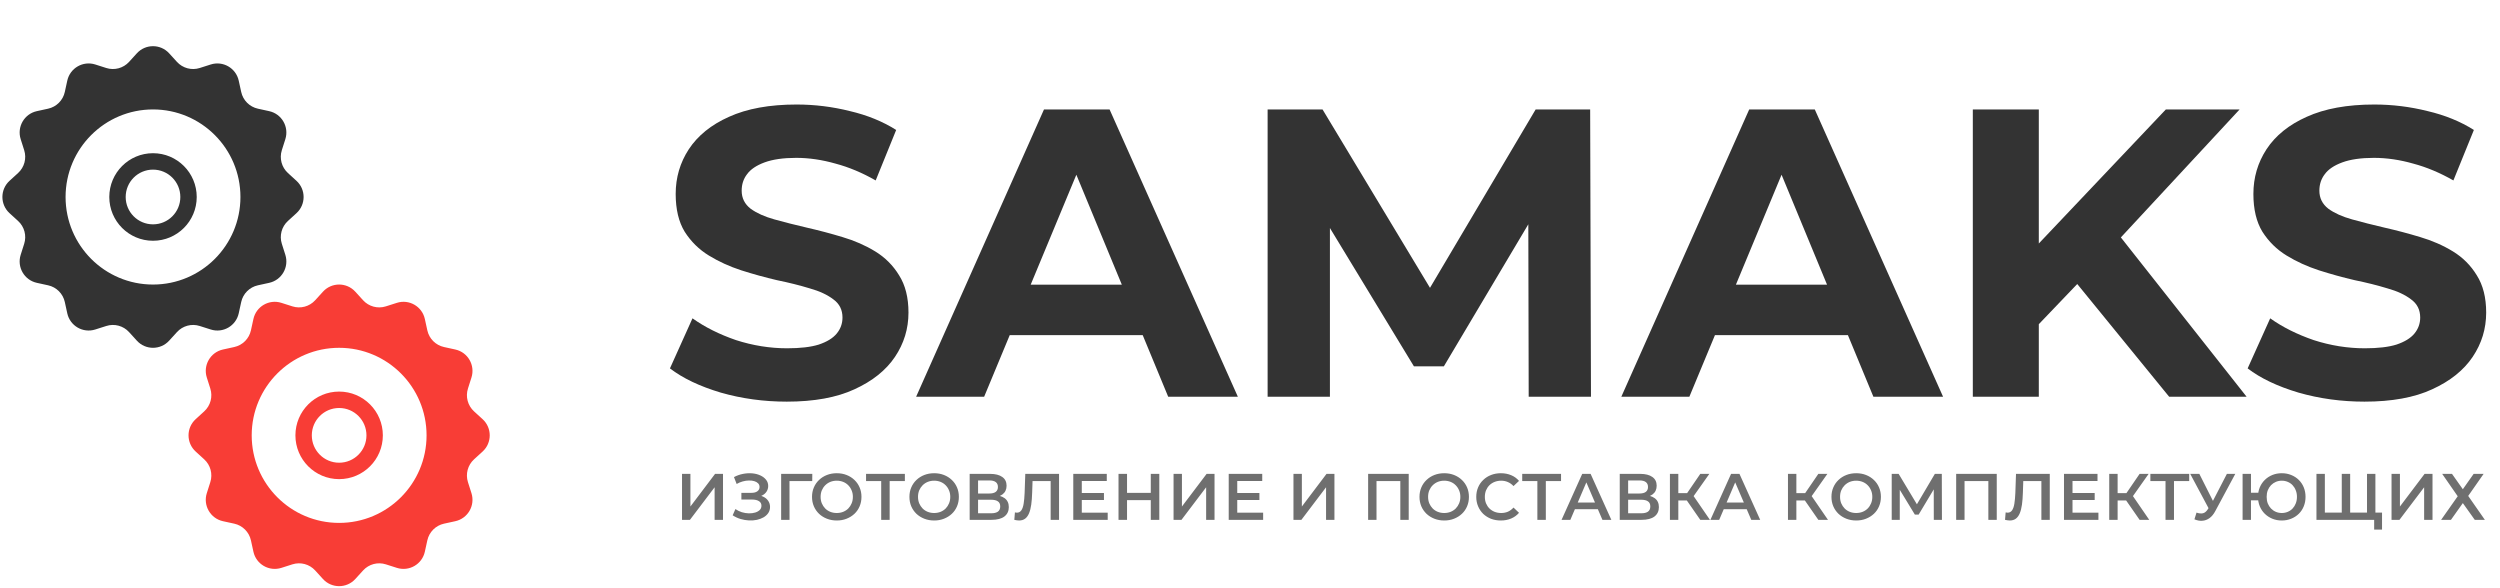
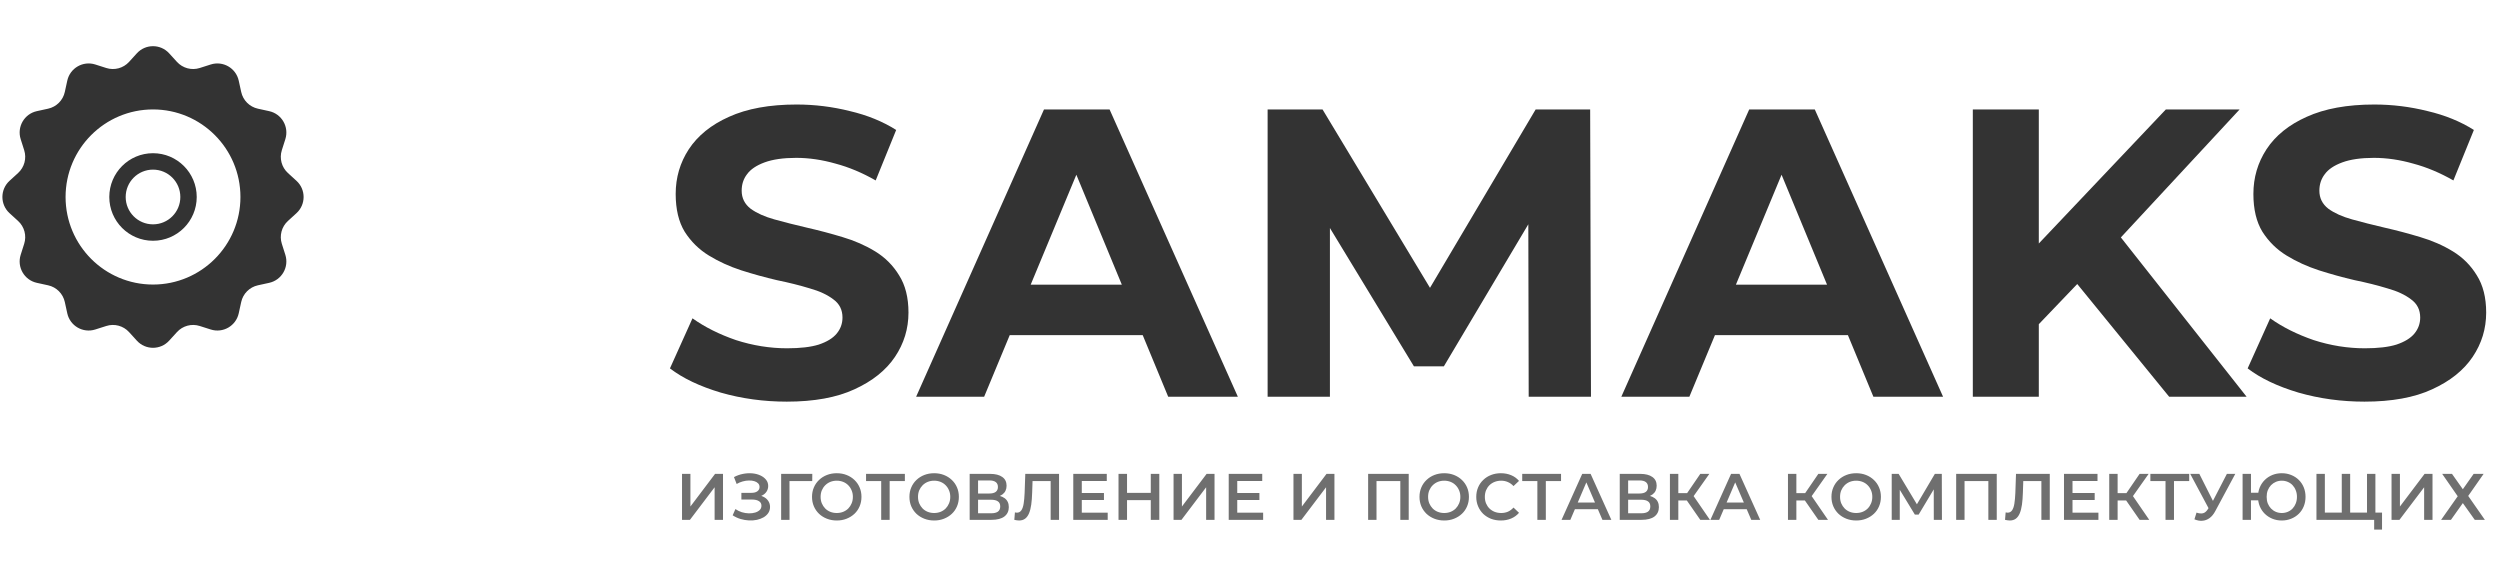
<svg xmlns="http://www.w3.org/2000/svg" width="187" height="44" viewBox="0 0 187 44" fill="none">
  <path fill-rule="evenodd" clip-rule="evenodd" d="M10.236 3.989C10.885 3.276 12.005 3.276 12.653 3.989L13.236 4.629C13.666 5.101 14.332 5.28 14.94 5.086L15.764 4.823C16.681 4.531 17.651 5.092 17.857 6.034L18.042 6.879C18.178 7.504 18.666 7.992 19.29 8.129L20.134 8.314C21.075 8.52 21.635 9.491 21.343 10.41L21.081 11.235C20.887 11.844 21.065 12.511 21.537 12.942L22.176 13.525C22.888 14.174 22.888 15.296 22.176 15.945L21.537 16.528C21.065 16.959 20.887 17.625 21.081 18.235L21.343 19.06C21.635 19.979 21.075 20.95 20.134 21.156L19.29 21.341C18.666 21.477 18.178 21.966 18.042 22.591L17.857 23.436C17.651 24.378 16.681 24.939 15.764 24.646L14.94 24.384C14.332 24.189 13.666 24.368 13.236 24.841L12.653 25.481C12.005 26.194 10.885 26.194 10.236 25.481L9.654 24.841C9.224 24.368 8.558 24.189 7.949 24.384L7.126 24.646C6.208 24.939 5.238 24.378 5.032 23.436L4.848 22.591C4.711 21.966 4.224 21.477 3.6 21.341L2.755 21.156C1.815 20.95 1.255 19.979 1.547 19.06L1.809 18.235C2.003 17.625 1.824 16.959 1.352 16.528L0.713 15.945C0.002 15.296 0.002 14.174 0.713 13.525L1.352 12.942C1.824 12.511 2.003 11.844 1.809 11.235L1.547 10.41C1.255 9.491 1.815 8.52 2.755 8.314L3.6 8.129C4.224 7.992 4.711 7.504 4.848 6.879L5.032 6.034C5.238 5.092 6.208 4.531 7.126 4.823L7.949 5.086C8.558 5.28 9.224 5.101 9.654 4.629L10.236 3.989ZM17.985 14.735C17.985 18.352 15.057 21.284 11.445 21.284C7.833 21.284 4.905 18.352 4.905 14.735C4.905 11.118 7.833 8.186 11.445 8.186C15.057 8.186 17.985 11.118 17.985 14.735ZM13.489 14.735C13.489 15.865 12.574 16.781 11.445 16.781C10.316 16.781 9.401 15.865 9.401 14.735C9.401 13.604 10.316 12.688 11.445 12.688C12.574 12.688 13.489 13.604 13.489 14.735ZM14.715 14.735C14.715 16.543 13.251 18.009 11.445 18.009C9.639 18.009 8.175 16.543 8.175 14.735C8.175 12.927 9.639 11.46 11.445 11.46C13.251 11.46 14.715 12.927 14.715 14.735Z" fill="#333333" />
-   <path fill-rule="evenodd" clip-rule="evenodd" d="M24.158 21.818C24.807 21.105 25.927 21.105 26.576 21.818L27.158 22.458C27.588 22.931 28.254 23.11 28.862 22.916L29.686 22.653C30.604 22.36 31.574 22.921 31.779 23.863L31.964 24.709C32.1 25.334 32.588 25.822 33.212 25.958L34.056 26.143C34.997 26.349 35.557 27.321 35.265 28.239L35.003 29.064C34.809 29.674 34.987 30.34 35.459 30.771L36.098 31.354C36.81 32.004 36.81 33.125 36.098 33.775L35.459 34.358C34.987 34.788 34.809 35.455 35.003 36.065L35.265 36.889C35.557 37.808 34.997 38.78 34.056 38.986L33.212 39.17C32.588 39.307 32.1 39.795 31.964 40.42L31.779 41.266C31.574 42.208 30.604 42.768 29.686 42.476L28.862 42.213C28.254 42.019 27.588 42.198 27.158 42.671L26.576 43.311C25.927 44.023 24.807 44.023 24.158 43.311L23.576 42.671C23.146 42.198 22.48 42.019 21.872 42.213L21.048 42.476C20.13 42.768 19.16 42.208 18.955 41.266L18.77 40.42C18.633 39.795 18.146 39.307 17.522 39.17L16.678 38.986C15.737 38.78 15.177 37.808 15.469 36.889L15.731 36.065C15.925 35.455 15.747 34.788 15.274 34.358L14.636 33.775C13.924 33.125 13.924 32.004 14.636 31.354L15.274 30.771C15.747 30.34 15.925 29.674 15.731 29.064L15.469 28.239C15.177 27.321 15.737 26.349 16.678 26.143L17.522 25.958C18.146 25.822 18.633 25.334 18.77 24.709L18.955 23.863C19.16 22.921 20.13 22.36 21.048 22.653L21.872 22.916C22.48 23.11 23.146 22.931 23.576 22.458L24.158 21.818ZM31.907 32.565C31.907 36.181 28.979 39.113 25.367 39.113C21.755 39.113 18.827 36.181 18.827 32.565C18.827 28.948 21.755 26.016 25.367 26.016C28.979 26.016 31.907 28.948 31.907 32.565ZM27.411 32.565C27.411 33.695 26.496 34.611 25.367 34.611C24.238 34.611 23.323 33.695 23.323 32.565C23.323 31.434 24.238 30.518 25.367 30.518C26.496 30.518 27.411 31.434 27.411 32.565ZM28.637 32.565C28.637 34.373 27.173 35.839 25.367 35.839C23.561 35.839 22.097 34.373 22.097 32.565C22.097 30.756 23.561 29.29 25.367 29.29C27.173 29.29 28.637 30.756 28.637 32.565Z" fill="#F83D36" />
  <path d="M58.849 30.043C57.132 30.043 55.487 29.818 53.913 29.367C52.34 28.897 51.072 28.293 50.112 27.556L51.798 23.811C52.718 24.466 53.801 25.008 55.047 25.438C56.315 25.848 57.592 26.052 58.88 26.052C59.861 26.052 60.647 25.96 61.24 25.776C61.853 25.571 62.303 25.295 62.589 24.947C62.875 24.599 63.018 24.2 63.018 23.75C63.018 23.177 62.793 22.727 62.344 22.399C61.894 22.051 61.301 21.775 60.566 21.57C59.83 21.345 59.012 21.14 58.113 20.956C57.234 20.752 56.345 20.506 55.446 20.22C54.567 19.933 53.76 19.565 53.024 19.114C52.288 18.664 51.686 18.071 51.215 17.334C50.766 16.597 50.541 15.656 50.541 14.51C50.541 13.282 50.868 12.166 51.522 11.164C52.197 10.14 53.198 9.332 54.526 8.739C55.875 8.125 57.561 7.818 59.585 7.818C60.933 7.818 62.262 7.981 63.57 8.309C64.878 8.616 66.032 9.087 67.034 9.721L65.501 13.497C64.5 12.924 63.498 12.504 62.497 12.238C61.495 11.952 60.514 11.808 59.554 11.808C58.593 11.808 57.806 11.921 57.193 12.146C56.58 12.371 56.141 12.668 55.875 13.036C55.609 13.384 55.477 13.793 55.477 14.264C55.477 14.817 55.702 15.267 56.151 15.615C56.601 15.942 57.193 16.208 57.929 16.413C58.665 16.618 59.472 16.822 60.351 17.027C61.25 17.232 62.139 17.467 63.018 17.733C63.917 17.999 64.735 18.357 65.471 18.808C66.206 19.258 66.799 19.851 67.249 20.588C67.719 21.325 67.954 22.256 67.954 23.381C67.954 24.589 67.616 25.694 66.942 26.697C66.267 27.7 65.256 28.508 63.907 29.122C62.579 29.736 60.892 30.043 58.849 30.043ZM68.527 29.674L78.091 8.186H82.996L92.591 29.674H87.38L79.532 10.703H81.494L73.615 29.674H68.527ZM73.309 25.07L74.627 21.294H85.663L87.012 25.07H73.309ZM94.818 29.674V8.186H98.926L108.061 23.351H105.885L114.867 8.186H118.944L119.005 29.674H114.346L114.315 15.339H115.173L108 27.403H105.762L98.435 15.339H99.478V29.674H94.818ZM121.276 29.674L130.841 8.186H135.746L145.341 29.674H140.129L132.282 10.703H134.244L126.365 29.674H121.276ZM126.058 25.07L127.377 21.294H138.413L139.762 25.07H126.058ZM152.012 24.763L151.737 19.022L162.006 8.186H167.524L158.266 18.163L155.507 21.11L152.012 24.763ZM147.567 29.674V8.186H152.503V29.674H147.567ZM162.251 29.674L154.618 20.312L157.868 16.781L168.045 29.674H162.251ZM176.861 30.043C175.145 30.043 173.499 29.818 171.926 29.367C170.352 28.897 169.085 28.293 168.124 27.556L169.811 23.811C170.73 24.466 171.813 25.008 173.06 25.438C174.327 25.848 175.604 26.052 176.892 26.052C177.873 26.052 178.66 25.96 179.252 25.776C179.866 25.571 180.315 25.295 180.601 24.947C180.887 24.599 181.031 24.2 181.031 23.75C181.031 23.177 180.806 22.727 180.356 22.399C179.906 22.051 179.314 21.775 178.578 21.57C177.842 21.345 177.025 21.14 176.126 20.956C175.247 20.752 174.358 20.506 173.459 20.22C172.58 19.933 171.772 19.565 171.037 19.114C170.301 18.664 169.698 18.071 169.228 17.334C168.778 16.597 168.554 15.656 168.554 14.51C168.554 13.282 168.881 12.166 169.535 11.164C170.209 10.14 171.21 9.332 172.539 8.739C173.888 8.125 175.574 7.818 177.597 7.818C178.946 7.818 180.274 7.981 181.582 8.309C182.89 8.616 184.045 9.087 185.046 9.721L183.514 13.497C182.512 12.924 181.511 12.504 180.509 12.238C179.508 11.952 178.527 11.808 177.566 11.808C176.606 11.808 175.819 11.921 175.206 12.146C174.593 12.371 174.153 12.668 173.888 13.036C173.622 13.384 173.489 13.793 173.489 14.264C173.489 14.817 173.714 15.267 174.164 15.615C174.613 15.942 175.206 16.208 175.942 16.413C176.677 16.618 177.485 16.822 178.363 17.027C179.263 17.232 180.152 17.467 181.031 17.733C181.93 17.999 182.747 18.357 183.483 18.808C184.219 19.258 184.811 19.851 185.261 20.588C185.731 21.325 185.966 22.256 185.966 23.381C185.966 24.589 185.629 25.694 184.954 26.697C184.28 27.7 183.268 28.508 181.92 29.122C180.591 29.736 178.905 30.043 176.861 30.043Z" fill="#333333" />
  <path d="M51.015 38.884V35.446H51.643V37.887L53.487 35.446H54.081V38.884H53.453V36.448L51.608 38.884H51.015ZM54.803 38.545L55.009 38.078C55.156 38.18 55.316 38.258 55.489 38.314C55.666 38.366 55.841 38.394 56.014 38.398C56.188 38.401 56.345 38.381 56.485 38.339C56.629 38.296 56.743 38.232 56.829 38.147C56.914 38.062 56.956 37.955 56.956 37.828C56.956 37.674 56.892 37.559 56.765 37.484C56.641 37.405 56.471 37.366 56.255 37.366H55.455V36.865H56.206C56.399 36.865 56.547 36.826 56.652 36.747C56.76 36.669 56.814 36.562 56.814 36.428C56.814 36.317 56.778 36.225 56.706 36.153C56.637 36.081 56.542 36.027 56.422 35.991C56.304 35.955 56.17 35.938 56.019 35.942C55.872 35.942 55.718 35.965 55.558 36.01C55.398 36.053 55.246 36.117 55.102 36.202L54.901 35.686C55.117 35.572 55.342 35.491 55.578 35.446C55.816 35.4 56.047 35.387 56.269 35.406C56.492 35.426 56.691 35.477 56.868 35.559C57.048 35.64 57.191 35.748 57.299 35.883C57.407 36.014 57.461 36.169 57.461 36.349C57.461 36.513 57.417 36.659 57.329 36.786C57.244 36.911 57.126 37.008 56.976 37.076C56.825 37.145 56.65 37.179 56.451 37.179L56.475 37.022C56.701 37.022 56.897 37.062 57.064 37.14C57.234 37.215 57.365 37.32 57.456 37.455C57.551 37.589 57.599 37.744 57.599 37.921C57.599 38.088 57.556 38.237 57.471 38.368C57.386 38.496 57.27 38.604 57.123 38.692C56.976 38.777 56.807 38.841 56.618 38.884C56.428 38.923 56.228 38.938 56.019 38.928C55.81 38.918 55.601 38.882 55.391 38.82C55.185 38.758 54.989 38.666 54.803 38.545ZM58.43 38.884V35.446H60.76L60.755 35.986H58.905L59.053 35.834L59.057 38.884H58.43ZM62.593 38.933C62.325 38.933 62.078 38.889 61.853 38.8C61.627 38.712 61.431 38.589 61.264 38.432C61.097 38.271 60.968 38.085 60.877 37.872C60.785 37.656 60.739 37.42 60.739 37.165C60.739 36.909 60.785 36.675 60.877 36.462C60.968 36.246 61.097 36.06 61.264 35.902C61.431 35.742 61.627 35.617 61.853 35.529C62.078 35.441 62.324 35.397 62.588 35.397C62.856 35.397 63.102 35.441 63.324 35.529C63.55 35.617 63.746 35.742 63.913 35.902C64.079 36.06 64.209 36.246 64.3 36.462C64.392 36.675 64.438 36.909 64.438 37.165C64.438 37.42 64.392 37.656 64.3 37.872C64.209 38.088 64.079 38.275 63.913 38.432C63.746 38.589 63.55 38.712 63.324 38.8C63.102 38.889 62.858 38.933 62.593 38.933ZM62.588 38.373C62.762 38.373 62.922 38.343 63.069 38.285C63.216 38.226 63.344 38.142 63.452 38.034C63.559 37.923 63.643 37.795 63.702 37.651C63.764 37.504 63.795 37.342 63.795 37.165C63.795 36.988 63.764 36.827 63.702 36.683C63.643 36.536 63.559 36.408 63.452 36.3C63.344 36.189 63.216 36.104 63.069 36.045C62.922 35.986 62.762 35.956 62.588 35.956C62.415 35.956 62.255 35.986 62.108 36.045C61.964 36.104 61.836 36.189 61.725 36.3C61.617 36.408 61.532 36.536 61.47 36.683C61.411 36.827 61.382 36.988 61.382 37.165C61.382 37.338 61.411 37.499 61.47 37.646C61.532 37.793 61.617 37.923 61.725 38.034C61.833 38.142 61.961 38.226 62.108 38.285C62.255 38.343 62.415 38.373 62.588 38.373ZM65.914 38.884V35.829L66.066 35.986H64.781V35.446H67.684V35.986H66.399L66.546 35.829V38.884H65.914ZM69.879 38.933C69.611 38.933 69.364 38.889 69.138 38.8C68.912 38.712 68.716 38.589 68.549 38.432C68.383 38.271 68.254 38.085 68.162 37.872C68.07 37.656 68.025 37.42 68.025 37.165C68.025 36.909 68.07 36.675 68.162 36.462C68.254 36.246 68.383 36.06 68.549 35.902C68.716 35.742 68.912 35.617 69.138 35.529C69.364 35.441 69.609 35.397 69.874 35.397C70.142 35.397 70.387 35.441 70.609 35.529C70.835 35.617 71.031 35.742 71.198 35.902C71.365 36.06 71.494 36.246 71.586 36.462C71.677 36.675 71.723 36.909 71.723 37.165C71.723 37.42 71.677 37.656 71.586 37.872C71.494 38.088 71.365 38.275 71.198 38.432C71.031 38.589 70.835 38.712 70.609 38.8C70.387 38.889 70.144 38.933 69.879 38.933ZM69.874 38.373C70.047 38.373 70.207 38.343 70.355 38.285C70.502 38.226 70.629 38.142 70.737 38.034C70.845 37.923 70.928 37.795 70.987 37.651C71.049 37.504 71.08 37.342 71.08 37.165C71.08 36.988 71.049 36.827 70.987 36.683C70.928 36.536 70.845 36.408 70.737 36.3C70.629 36.189 70.502 36.104 70.355 36.045C70.207 35.986 70.047 35.956 69.874 35.956C69.701 35.956 69.54 35.986 69.393 36.045C69.249 36.104 69.122 36.189 69.01 36.3C68.903 36.408 68.818 36.536 68.755 36.683C68.697 36.827 68.667 36.988 68.667 37.165C68.667 37.338 68.697 37.499 68.755 37.646C68.818 37.793 68.903 37.923 69.01 38.034C69.118 38.142 69.246 38.226 69.393 38.285C69.54 38.343 69.701 38.373 69.874 38.373ZM72.531 38.884V35.446H74.066C74.452 35.446 74.753 35.523 74.969 35.676C75.184 35.827 75.292 36.045 75.292 36.33C75.292 36.611 75.189 36.829 74.983 36.983C74.777 37.134 74.506 37.209 74.169 37.209L74.257 37.032C74.64 37.032 74.936 37.109 75.145 37.263C75.354 37.417 75.459 37.639 75.459 37.931C75.459 38.229 75.35 38.463 75.13 38.633C74.911 38.8 74.588 38.884 74.159 38.884H72.531ZM73.159 38.393H74.14C74.362 38.393 74.53 38.352 74.645 38.27C74.759 38.185 74.817 38.055 74.817 37.882C74.817 37.708 74.759 37.582 74.645 37.504C74.53 37.422 74.362 37.381 74.14 37.381H73.159V38.393ZM73.159 36.914H74.012C74.218 36.914 74.375 36.873 74.483 36.791C74.591 36.706 74.645 36.585 74.645 36.428C74.645 36.264 74.591 36.141 74.483 36.06C74.375 35.978 74.218 35.937 74.012 35.937H73.159V36.914ZM76.22 38.933C76.164 38.933 76.109 38.928 76.053 38.918C75.997 38.908 75.937 38.897 75.871 38.884L75.916 38.329C75.961 38.342 76.01 38.348 76.063 38.348C76.2 38.348 76.31 38.293 76.391 38.181C76.473 38.067 76.532 37.9 76.568 37.68C76.604 37.461 76.629 37.191 76.642 36.87L76.691 35.446H79.217V38.884H78.589V35.829L78.736 35.986H77.103L77.24 35.824L77.206 36.845C77.196 37.186 77.173 37.486 77.137 37.744C77.101 38.003 77.045 38.221 76.97 38.398C76.898 38.571 76.802 38.704 76.681 38.795C76.56 38.887 76.406 38.933 76.22 38.933ZM80.869 36.875H82.576V37.4H80.869V36.875ZM80.918 38.348H82.856V38.884H80.281V35.446H82.787V35.981H80.918V38.348ZM86.078 35.446H86.716V38.884H86.078V35.446ZM84.302 38.884H83.665V35.446H84.302V38.884ZM86.127 37.41H84.249V36.865H86.127V37.41ZM87.782 38.884V35.446H88.409V37.887L90.254 35.446H90.847V38.884H90.219V36.448L88.375 38.884H87.782ZM92.497 36.875H94.204V37.4H92.497V36.875ZM92.546 38.348H94.483V38.884H91.908V35.446H94.415V35.981H92.546V38.348ZM96.751 38.884V35.446H97.379V37.887L99.223 35.446H99.816V38.884H99.189V36.448L97.344 38.884H96.751ZM102.336 38.884V35.446H105.372V38.884H104.744V35.829L104.891 35.986H102.816L102.963 35.829V38.884H102.336ZM108.032 38.933C107.764 38.933 107.517 38.889 107.291 38.8C107.066 38.712 106.87 38.589 106.703 38.432C106.536 38.271 106.407 38.085 106.315 37.872C106.224 37.656 106.178 37.42 106.178 37.165C106.178 36.909 106.224 36.675 106.315 36.462C106.407 36.246 106.536 36.06 106.703 35.902C106.87 35.742 107.066 35.617 107.291 35.529C107.517 35.441 107.762 35.397 108.027 35.397C108.295 35.397 108.541 35.441 108.763 35.529C108.988 35.617 109.185 35.742 109.351 35.902C109.518 36.06 109.647 36.246 109.739 36.462C109.83 36.675 109.876 36.909 109.876 37.165C109.876 37.42 109.83 37.656 109.739 37.872C109.647 38.088 109.518 38.275 109.351 38.432C109.185 38.589 108.988 38.712 108.763 38.8C108.541 38.889 108.297 38.933 108.032 38.933ZM108.027 38.373C108.2 38.373 108.361 38.343 108.508 38.285C108.655 38.226 108.782 38.142 108.89 38.034C108.998 37.923 109.082 37.795 109.141 37.651C109.203 37.504 109.234 37.342 109.234 37.165C109.234 36.988 109.203 36.827 109.141 36.683C109.082 36.536 108.998 36.408 108.89 36.3C108.782 36.189 108.655 36.104 108.508 36.045C108.361 35.986 108.2 35.956 108.027 35.956C107.854 35.956 107.694 35.986 107.546 36.045C107.403 36.104 107.275 36.189 107.164 36.3C107.056 36.408 106.971 36.536 106.909 36.683C106.85 36.827 106.821 36.988 106.821 37.165C106.821 37.338 106.85 37.499 106.909 37.646C106.971 37.793 107.056 37.923 107.164 38.034C107.272 38.142 107.399 38.226 107.546 38.285C107.694 38.343 107.854 38.373 108.027 38.373ZM112.259 38.933C111.997 38.933 111.753 38.89 111.528 38.805C111.305 38.717 111.111 38.594 110.944 38.437C110.781 38.276 110.653 38.088 110.562 37.872C110.47 37.656 110.424 37.42 110.424 37.165C110.424 36.909 110.47 36.673 110.562 36.457C110.653 36.241 110.782 36.055 110.949 35.898C111.116 35.737 111.31 35.614 111.533 35.529C111.755 35.441 111.999 35.397 112.264 35.397C112.545 35.397 112.801 35.446 113.034 35.544C113.266 35.639 113.462 35.781 113.622 35.971L113.21 36.359C113.086 36.225 112.947 36.125 112.793 36.06C112.64 35.991 112.473 35.956 112.293 35.956C112.113 35.956 111.948 35.986 111.798 36.045C111.65 36.104 111.521 36.187 111.41 36.295C111.302 36.403 111.217 36.531 111.155 36.678C111.096 36.826 111.067 36.988 111.067 37.165C111.067 37.342 111.096 37.504 111.155 37.651C111.217 37.798 111.302 37.926 111.41 38.034C111.521 38.142 111.65 38.226 111.798 38.285C111.948 38.343 112.113 38.373 112.293 38.373C112.473 38.373 112.64 38.34 112.793 38.275C112.947 38.206 113.086 38.103 113.21 37.965L113.622 38.358C113.462 38.545 113.266 38.687 113.034 38.785C112.801 38.884 112.543 38.933 112.259 38.933ZM114.995 38.884V35.829L115.147 35.986H113.862V35.446H116.766V35.986H115.481L115.628 35.829V38.884H114.995ZM116.805 38.884L118.35 35.446H118.978L120.528 38.884H119.861L118.531 35.785H118.786L117.462 38.884H116.805ZM117.516 38.088L117.688 37.587H119.542L119.713 38.088H117.516ZM121.157 38.884V35.446H122.692C123.078 35.446 123.379 35.523 123.595 35.676C123.811 35.827 123.919 36.045 123.919 36.33C123.919 36.611 123.816 36.829 123.61 36.983C123.404 37.134 123.132 37.209 122.795 37.209L122.884 37.032C123.266 37.032 123.562 37.109 123.771 37.263C123.981 37.417 124.085 37.639 124.085 37.931C124.085 38.229 123.976 38.463 123.757 38.633C123.538 38.8 123.214 38.884 122.786 38.884H121.157ZM121.785 38.393H122.766C122.988 38.393 123.157 38.352 123.271 38.27C123.386 38.185 123.443 38.055 123.443 37.882C123.443 37.708 123.386 37.582 123.271 37.504C123.157 37.422 122.988 37.381 122.766 37.381H121.785V38.393ZM121.785 36.914H122.638C122.844 36.914 123.001 36.873 123.109 36.791C123.217 36.706 123.271 36.585 123.271 36.428C123.271 36.264 123.217 36.141 123.109 36.06C123.001 35.978 122.844 35.937 122.638 35.937H121.785V36.914ZM127.181 38.884L126.018 37.209L126.533 36.89L127.902 38.884H127.181ZM124.91 38.884V35.446H125.538V38.884H124.91ZM125.346 37.435V36.885H126.504V37.435H125.346ZM126.592 37.238L126.009 37.16L127.181 35.446H127.858L126.592 37.238ZM127.939 38.884L129.484 35.446H130.112L131.662 38.884H130.995L129.665 35.785H129.92L128.596 38.884H127.939ZM128.65 38.088L128.822 37.587H130.676L130.847 38.088H128.65ZM136.011 38.884L134.848 37.209L135.363 36.89L136.732 38.884H136.011ZM133.74 38.884V35.446H134.368V38.884H133.74ZM134.176 37.435V36.885H135.334V37.435H134.176ZM135.422 37.238L134.839 37.16L136.011 35.446H136.688L135.422 37.238ZM138.847 38.933C138.579 38.933 138.332 38.889 138.107 38.8C137.881 38.712 137.685 38.589 137.518 38.432C137.351 38.271 137.222 38.085 137.131 37.872C137.039 37.656 136.993 37.42 136.993 37.165C136.993 36.909 137.039 36.675 137.131 36.462C137.222 36.246 137.351 36.06 137.518 35.902C137.685 35.742 137.881 35.617 138.107 35.529C138.332 35.441 138.578 35.397 138.842 35.397C139.111 35.397 139.356 35.441 139.578 35.529C139.804 35.617 140 35.742 140.167 35.902C140.334 36.06 140.463 36.246 140.554 36.462C140.646 36.675 140.692 36.909 140.692 37.165C140.692 37.42 140.646 37.656 140.554 37.872C140.463 38.088 140.334 38.275 140.167 38.432C140 38.589 139.804 38.712 139.578 38.8C139.356 38.889 139.112 38.933 138.847 38.933ZM138.842 38.373C139.016 38.373 139.176 38.343 139.323 38.285C139.47 38.226 139.598 38.142 139.706 38.034C139.814 37.923 139.897 37.795 139.956 37.651C140.018 37.504 140.049 37.342 140.049 37.165C140.049 36.988 140.018 36.827 139.956 36.683C139.897 36.536 139.814 36.408 139.706 36.3C139.598 36.189 139.47 36.104 139.323 36.045C139.176 35.986 139.016 35.956 138.842 35.956C138.669 35.956 138.509 35.986 138.362 36.045C138.218 36.104 138.09 36.189 137.979 36.3C137.871 36.408 137.786 36.536 137.724 36.683C137.665 36.827 137.636 36.988 137.636 37.165C137.636 37.338 137.665 37.499 137.724 37.646C137.786 37.793 137.871 37.923 137.979 38.034C138.087 38.142 138.215 38.226 138.362 38.285C138.509 38.343 138.669 38.373 138.842 38.373ZM141.5 38.884V35.446H142.019L143.525 37.955H143.246L144.727 35.446H145.247L145.257 38.884H144.648L144.644 36.394H144.771L143.515 38.491H143.231L141.956 36.394H142.103V38.884H141.5ZM146.321 38.884V35.446H149.357V38.884H148.729V35.829L148.876 35.986H146.801L146.948 35.829V38.884H146.321ZM150.326 38.933C150.27 38.933 150.215 38.928 150.159 38.918C150.103 38.908 150.043 38.897 149.977 38.884L150.022 38.329C150.067 38.342 150.116 38.348 150.169 38.348C150.306 38.348 150.416 38.293 150.497 38.181C150.579 38.067 150.638 37.9 150.674 37.68C150.71 37.461 150.734 37.191 150.748 36.87L150.797 35.446H153.323V38.884H152.695V35.829L152.842 35.986H151.209L151.346 35.824L151.312 36.845C151.302 37.186 151.279 37.486 151.243 37.744C151.207 38.003 151.151 38.221 151.076 38.398C151.004 38.571 150.908 38.704 150.787 38.795C150.666 38.887 150.512 38.933 150.326 38.933ZM154.975 36.875H156.682V37.4H154.975V36.875ZM155.024 38.348H156.962V38.884H154.387V35.446H156.893V35.981H155.024V38.348ZM160.042 38.884L158.879 37.209L159.394 36.89L160.763 38.884H160.042ZM157.771 38.884V35.446H158.398V38.884H157.771ZM158.207 37.435V36.885H159.365V37.435H158.207ZM159.453 37.238L158.869 37.16L160.042 35.446H160.718L159.453 37.238ZM161.981 38.884V35.829L162.133 35.986H160.848V35.446H163.752V35.986H162.467L162.614 35.829V38.884H161.981ZM164.3 38.343C164.48 38.406 164.639 38.422 164.776 38.393C164.913 38.363 165.036 38.263 165.144 38.093L165.311 37.833L165.374 37.764L166.571 35.446H167.199L165.708 38.221C165.587 38.453 165.443 38.63 165.276 38.751C165.11 38.872 164.93 38.939 164.737 38.953C164.547 38.969 164.349 38.933 164.143 38.844L164.3 38.343ZM165.36 38.314L163.829 35.446H164.511L165.708 37.823L165.36 38.314ZM167.746 38.884V35.446H168.373V36.855H169.261V37.425H168.373V38.884H167.746ZM170.679 38.933C170.424 38.933 170.188 38.889 169.972 38.8C169.757 38.712 169.569 38.589 169.408 38.432C169.248 38.275 169.122 38.088 169.031 37.872C168.942 37.656 168.898 37.42 168.898 37.165C168.898 36.909 168.942 36.673 169.031 36.457C169.122 36.241 169.248 36.055 169.408 35.898C169.569 35.74 169.757 35.617 169.972 35.529C170.188 35.441 170.424 35.397 170.679 35.397C170.93 35.397 171.164 35.441 171.38 35.529C171.599 35.617 171.789 35.74 171.949 35.898C172.109 36.055 172.234 36.241 172.322 36.457C172.41 36.673 172.454 36.909 172.454 37.165C172.454 37.42 172.41 37.656 172.322 37.872C172.234 38.088 172.109 38.275 171.949 38.432C171.789 38.589 171.599 38.712 171.38 38.8C171.164 38.889 170.93 38.933 170.679 38.933ZM170.679 38.373C170.839 38.373 170.988 38.343 171.125 38.285C171.266 38.226 171.387 38.142 171.488 38.034C171.589 37.926 171.668 37.8 171.723 37.656C171.782 37.508 171.812 37.345 171.812 37.165C171.812 36.985 171.782 36.822 171.723 36.678C171.668 36.531 171.589 36.403 171.488 36.295C171.387 36.187 171.266 36.104 171.125 36.045C170.988 35.986 170.839 35.956 170.679 35.956C170.518 35.956 170.37 35.986 170.232 36.045C170.095 36.104 169.974 36.187 169.869 36.295C169.768 36.403 169.688 36.531 169.629 36.678C169.573 36.822 169.546 36.985 169.546 37.165C169.546 37.345 169.573 37.508 169.629 37.656C169.688 37.8 169.768 37.926 169.869 38.034C169.974 38.142 170.095 38.226 170.232 38.285C170.37 38.343 170.518 38.373 170.679 38.373ZM175.306 38.343L175.164 38.501V35.446H175.792V38.501L175.64 38.343H177.204L177.052 38.501V35.446H177.68V38.884H173.271V35.446H173.899V38.501L173.751 38.343H175.306ZM177.587 39.616V38.727L177.739 38.884H177.038V38.343H178.176V39.616H177.587ZM178.887 38.884V35.446H179.515V37.887L181.359 35.446H181.952V38.884H181.325V36.448L179.48 38.884H178.887ZM182.675 35.446H183.41L184.22 36.595L185.029 35.446H185.775L184.622 37.096L185.868 38.884H185.112L184.22 37.631L183.332 38.884H182.596L183.837 37.12L182.675 35.446Z" fill="#6F6F6F" />
</svg>